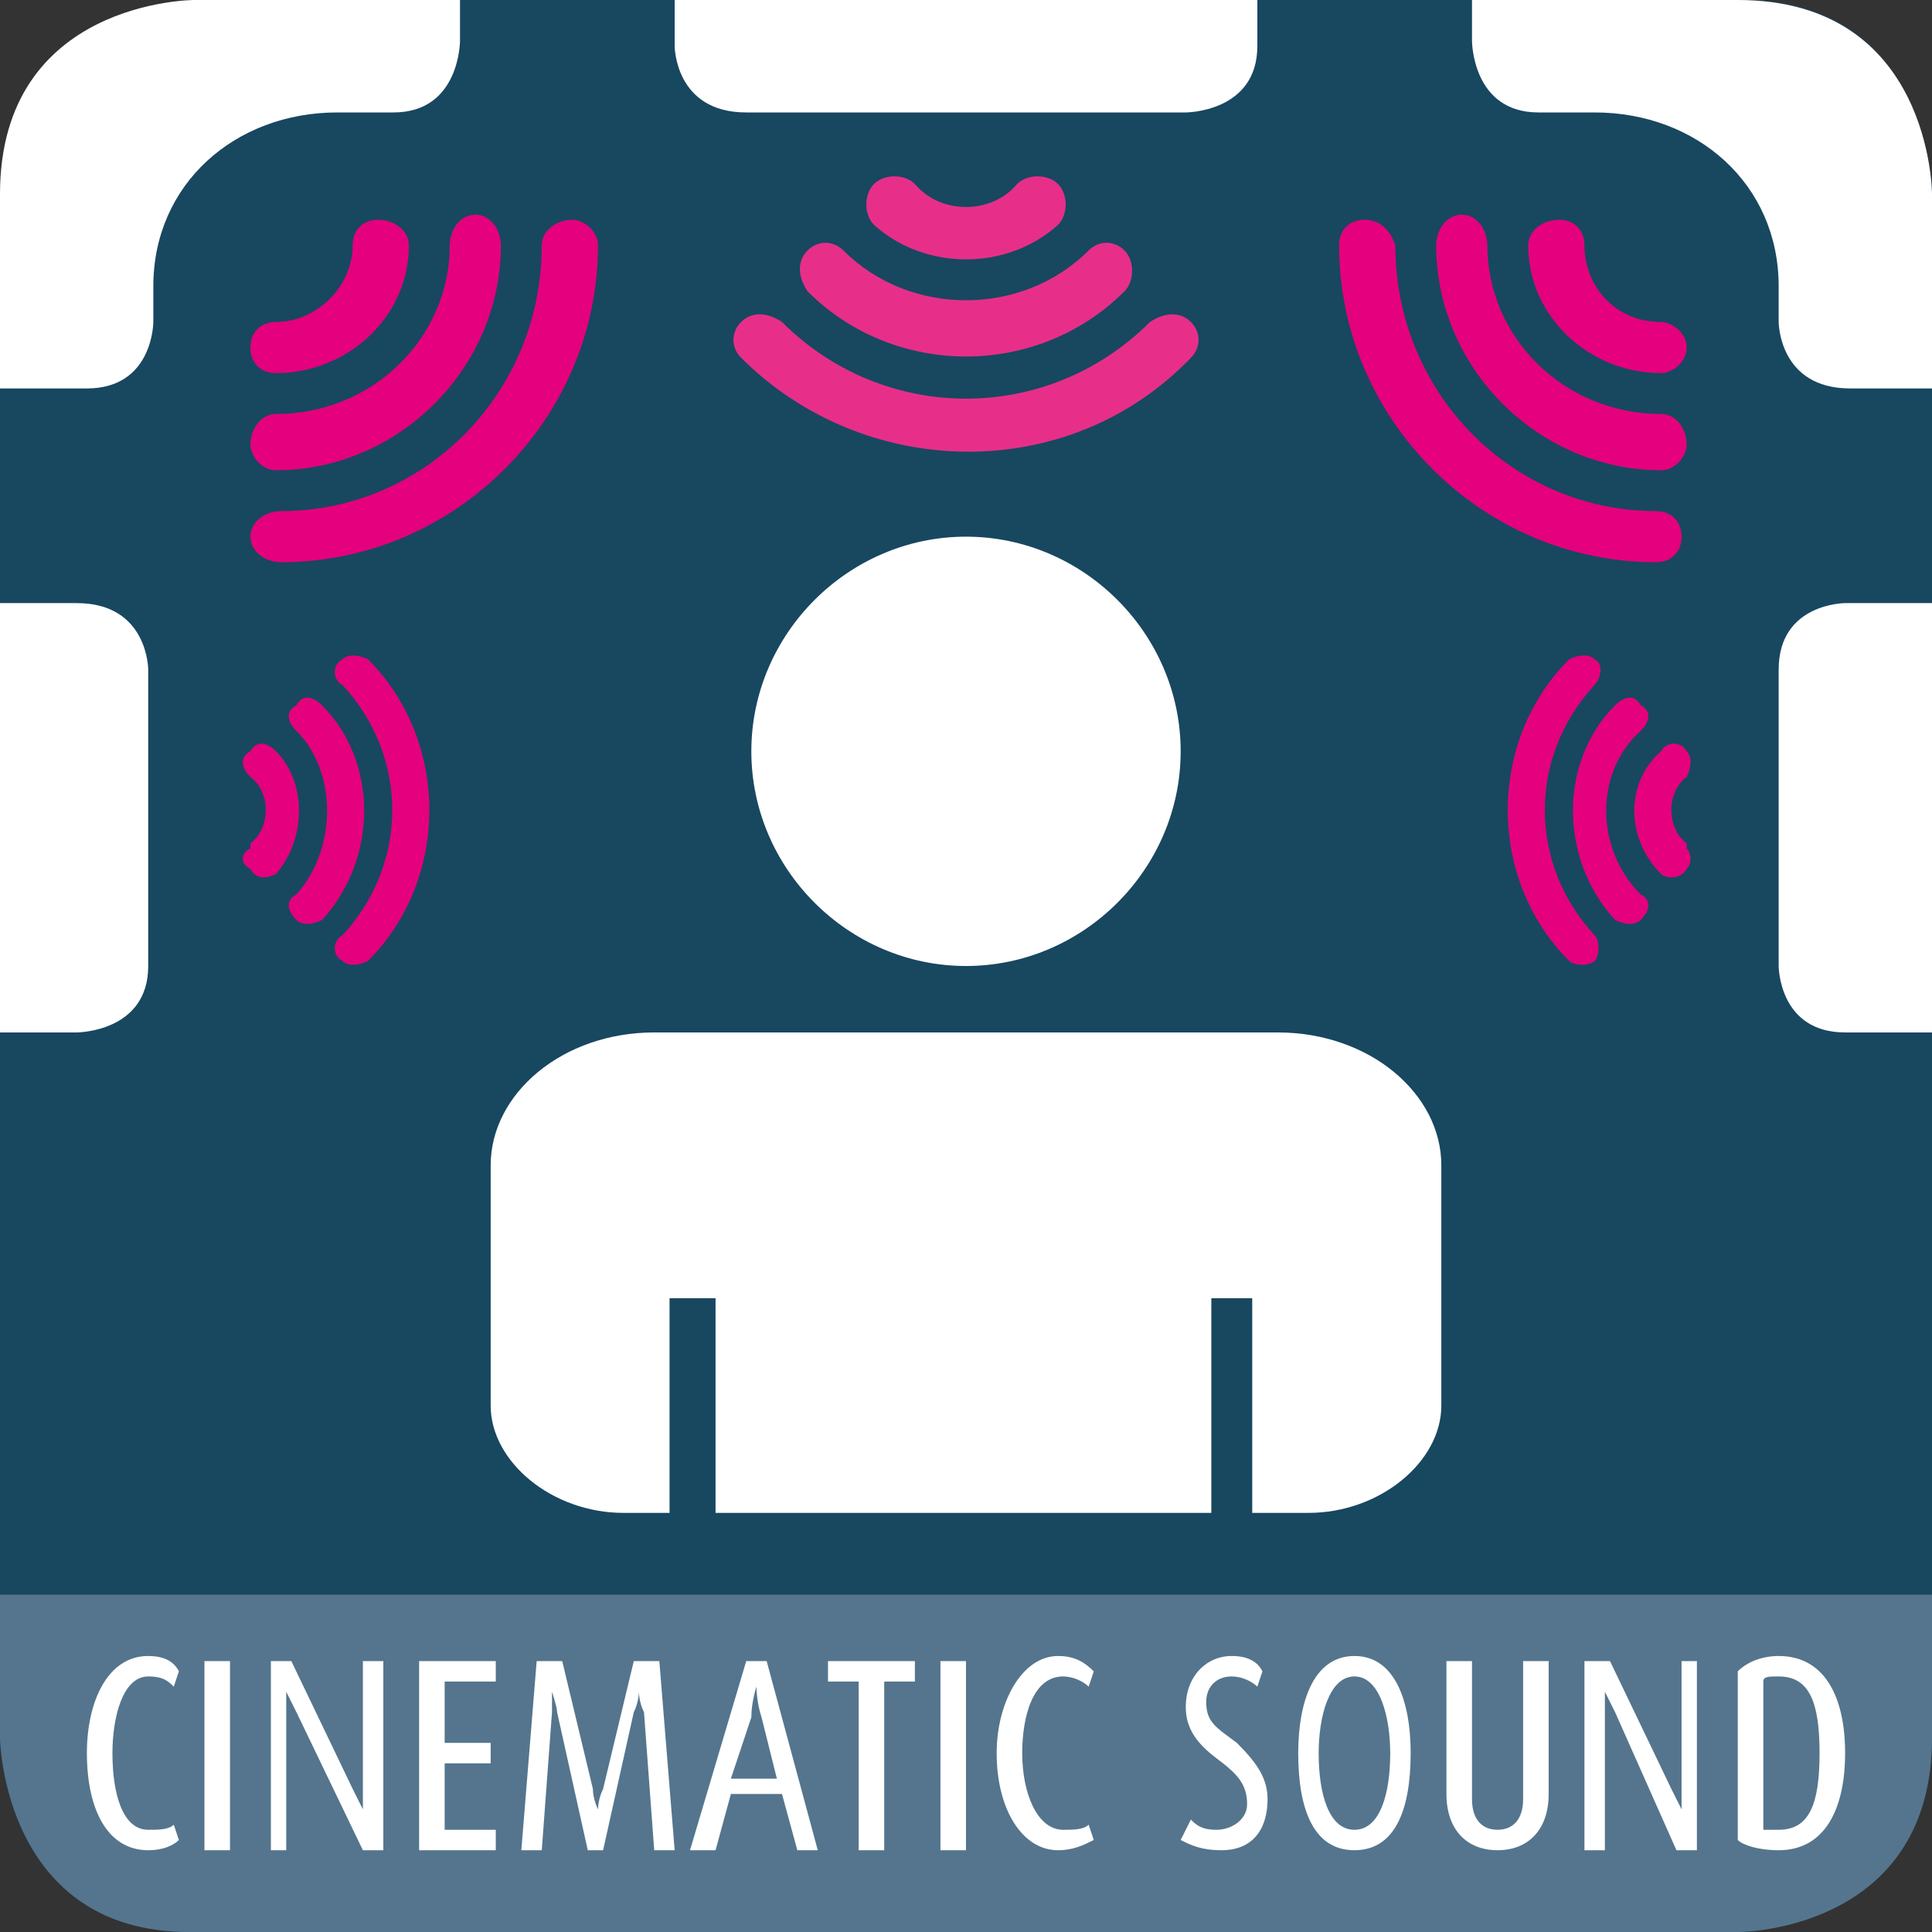
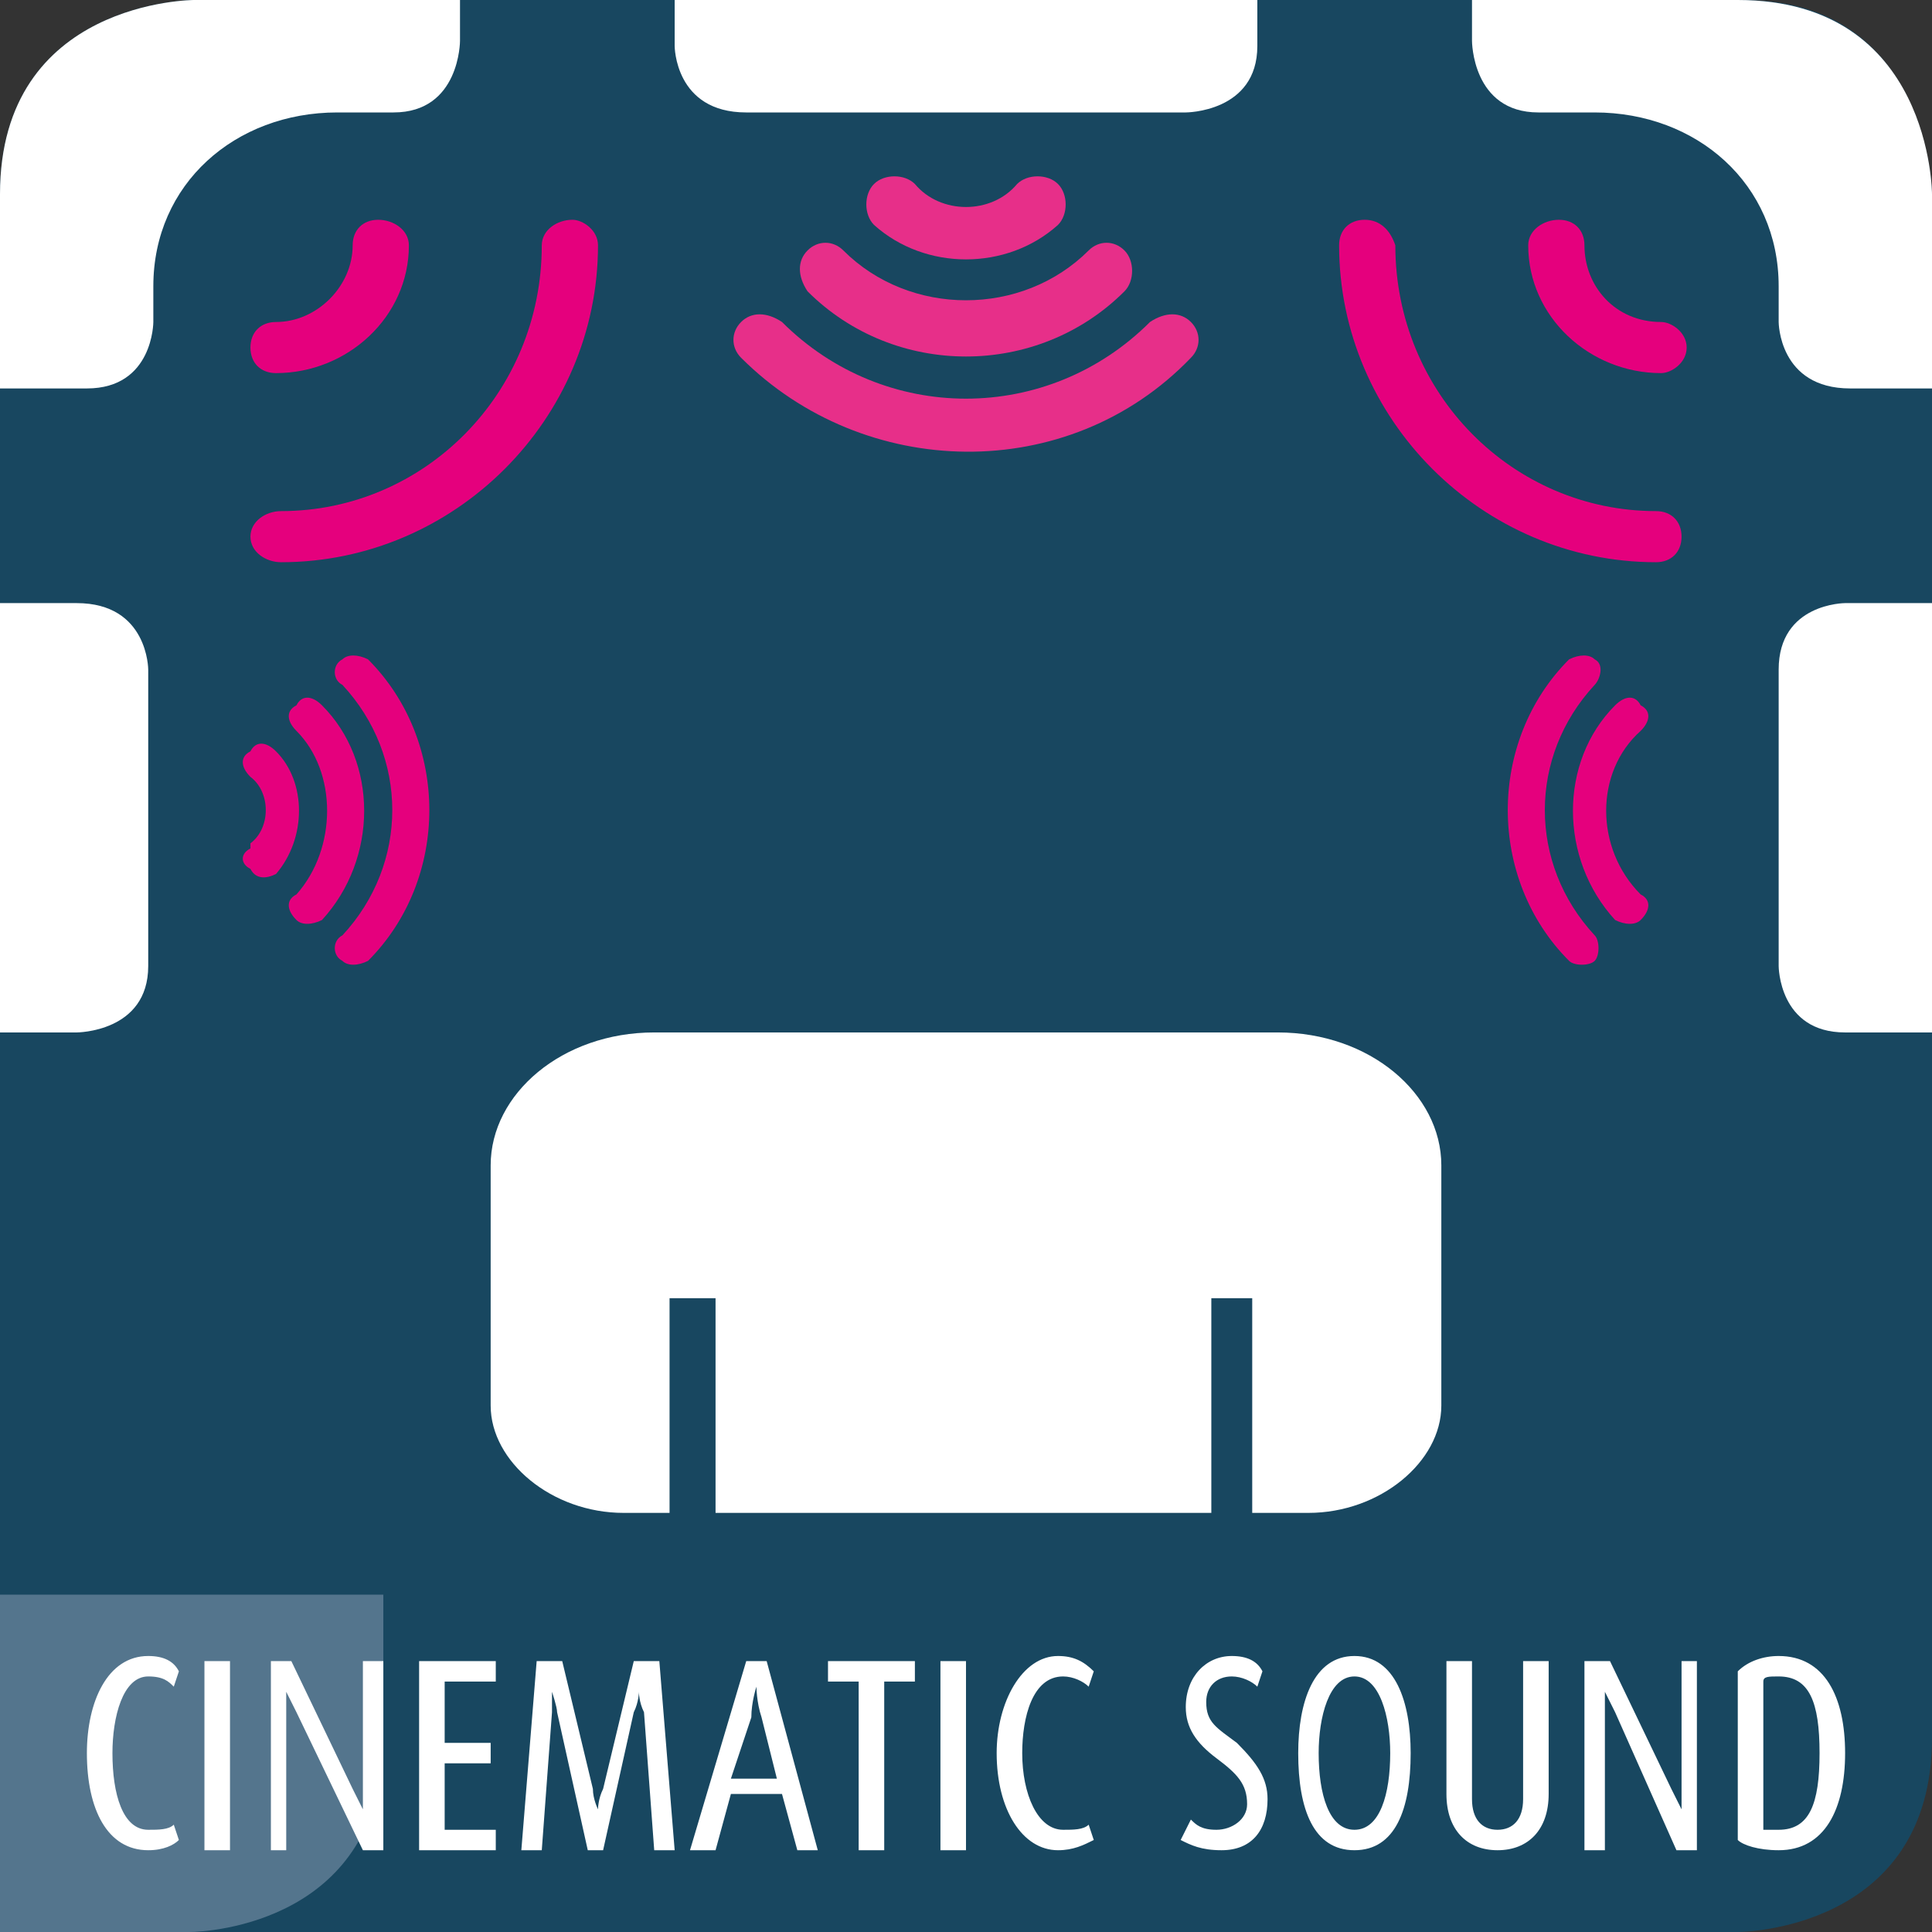
<svg xmlns="http://www.w3.org/2000/svg" xml:space="preserve" width="378px" height="378px" version="1.1" style="shape-rendering:geometricPrecision; text-rendering:geometricPrecision; image-rendering:optimizeQuality; fill-rule:evenodd; clip-rule:evenodd" viewBox="0 0 378 378">
  <rect x="0" y="0" width="378" height="378" fill="#333333" stroke="none" />
  <defs>
    <style type="text/css">
   
    .fil0 {fill:#184760;fill-rule:nonzero}
    .fil3 {fill:#54758D;fill-rule:nonzero}
    .fil1 {fill:#E5007D;fill-rule:nonzero}
    .fil2 {fill:#E72F89;fill-rule:nonzero}
    .fil4 {fill:white;fill-rule:nonzero}
   
  </style>
  </defs>
  <g id="Ebene_x0020_1">
    <g id="_1787078104048">
      <path class="fil0" d="M38 0c-2,0 -38,1 -38,38l0 302c0,0 0,38 38,38l302 0c0,0 38,0 38,-38l0 -302 0 0c0,-1 -1,-38 -37,-38l-303 0z" />
      <path class="fil1" d="M54 171l0 0c0,0 0,0 0,0 0,0 0,0 0,0 6,-7 6,-18 0,-24 0,0 0,0 0,0 -2,-2 -4,-2 -5,0 -2,1 -2,3 0,5 0,0 0,0 0,0 4,3 4,10 0,13 0,1 0,1 0,1 -2,1 -2,3 0,4 1,2 3,2 5,1z" />
      <path class="fil1" d="M63 180l0 0c11,-12 11,-31 0,-42l0 0c-2,-2 -4,-2 -5,0 -2,1 -2,3 0,5l0 0 0 0c8,8 8,23 0,32 0,0 0,0 0,0 -2,1 -2,3 0,5 1,1 3,1 5,0z" />
      <path class="fil1" d="M72 188l0 0c16,-16 16,-43 0,-59l0 0c-2,-1 -4,-1 -5,0 -2,1 -2,4 0,5l0 0c13,14 13,35 0,49l0 0c-2,1 -2,4 0,5 1,1 3,1 5,0z" />
-       <path class="fil1" d="M325 171l0 0c0,0 0,0 0,0 0,0 0,0 0,0 -7,-7 -7,-18 0,-24 0,0 0,0 0,0 1,-2 4,-2 5,0 1,1 1,3 0,5 0,0 0,0 0,0 -4,3 -4,10 0,13 0,1 0,1 0,1 1,1 1,3 0,4 -1,2 -4,2 -5,1z" />
      <path class="fil1" d="M316 180l0 0c-11,-12 -11,-31 0,-42l0 0c2,-2 4,-2 5,0 2,1 2,3 0,5l0 0 0 0c-9,8 -9,23 0,32 0,0 0,0 0,0 2,1 2,3 0,5 -1,1 -3,1 -5,0z" />
      <path class="fil1" d="M307 188l0 0c-16,-16 -16,-43 0,-59l0 0c2,-1 4,-1 5,0 2,1 1,4 0,5l0 0c-13,14 -13,35 0,49l0 0c1,1 1,4 0,5 -1,1 -4,1 -5,0z" />
      <path class="fil2" d="M207 44l0 0c0,0 0,0 0,0 0,0 0,0 0,0 -10,9 -26,9 -36,0 0,0 0,0 0,0 -2,-2 -2,-6 0,-8 2,-2 6,-2 8,0 0,0 0,0 0,0 5,6 15,6 20,0 0,0 0,0 0,0 2,-2 6,-2 8,0 2,2 2,6 0,8z" />
      <path class="fil2" d="M220 57l0 0c-17,17 -45,17 -62,0l0 0c-2,-3 -2,-6 0,-8 2,-2 5,-2 7,0l0 0 0 0c13,13 35,13 48,0 0,0 0,0 0,0 2,-2 5,-2 7,0 2,2 2,6 0,8z" />
      <path class="fil2" d="M233 70l0 0c-24,25 -64,24 -88,0l0 0c-2,-2 -2,-5 0,-7 2,-2 5,-2 8,0l0 0c20,20 52,20 72,0l0 0c3,-2 6,-2 8,0 2,2 2,5 0,7z" />
      <path class="fil1" d="M54 73l0 0c0,0 0,0 0,0 0,0 0,0 0,0 14,0 26,-11 26,-25l0 0c0,-3 -3,-5 -6,-5 -3,0 -5,2 -5,5l0 0c0,8 -7,15 -15,15 0,0 0,0 0,0 -3,0 -5,2 -5,5 0,3 2,5 5,5z" />
-       <path class="fil1" d="M54 92l0 0c24,0 44,-20 44,-44l0 0c0,-3 -2,-6 -5,-6 -3,0 -5,3 -5,6l0 0 0 0c0,18 -15,33 -34,33l0 0c-3,0 -5,3 -5,6 0,2 2,5 5,5z" />
      <path class="fil1" d="M55 110l0 0c34,0 62,-28 62,-62l0 0c0,-3 -3,-5 -5,-5 -3,0 -6,2 -6,5l0 0c0,29 -23,52 -51,52l0 0c-3,0 -6,2 -6,5 0,3 3,5 6,5z" />
      <path class="fil1" d="M325 73l0 0c0,0 0,0 0,0 0,0 0,0 0,0 -14,0 -26,-11 -26,-25l0 0c0,-3 3,-5 6,-5 3,0 5,2 5,5l0 0c0,8 6,15 15,15 0,0 0,0 0,0 2,0 5,2 5,5 0,3 -3,5 -5,5z" />
-       <path class="fil1" d="M325 92l0 0c-24,0 -44,-20 -44,-44l0 0c0,-3 2,-6 5,-6 3,0 5,3 5,6l0 0 0 0c0,18 15,33 34,33l0 0c3,0 5,3 5,6 0,2 -2,5 -5,5z" />
      <path class="fil1" d="M324 110l0 0c-34,0 -62,-28 -62,-62l0 0c0,-3 2,-5 5,-5 3,0 5,2 6,5l0 0c0,29 23,52 51,52l0 0c3,0 5,2 5,5 0,3 -2,5 -5,5z" />
-       <path class="fil3" d="M37 378l303 0c4,0 38,-2 38,-38l0 -28 -378 0 0 28 0 0c0,1 1,38 37,38z" />
+       <path class="fil3" d="M37 378c4,0 38,-2 38,-38l0 -28 -378 0 0 28 0 0c0,1 1,38 37,38z" />
      <path class="fil4" d="M35 360l-1 -3c-1,1 -3,1 -5,1 -5,0 -7,-7 -7,-15 0,-7 2,-15 7,-15 3,0 4,1 5,2l1 -3c-1,-2 -3,-3 -6,-3 -8,0 -12,9 -12,19 0,11 4,19 12,19 3,0 5,-1 6,-2zm10 2l0 -37 -5 0 0 37 5 0zm30 0l0 -37 -4 0 0 25c0,2 0,4 0,4l0 0c0,0 -1,-2 -2,-4l-12 -25 -4 0 0 37 3 0 0 -27c0,-2 0,-4 0,-4l0 0c0,0 1,2 2,4l13 27 4 0zm22 0l0 -4 -10 0 0 -13 9 0 0 -4 -9 0 0 -12 10 0 0 -4 -15 0 0 37 15 0zm35 0l-3 -37 -5 0 -6 25c-1,2 -1,4 -1,4l0 0c0,0 -1,-2 -1,-4l-6 -25 -5 0 -3 37 4 0 2 -27c0,-1 0,-4 0,-4l0 0c0,0 1,3 1,4l6 27 3 0 6 -27c1,-2 1,-4 1,-4l0 0c0,0 0,2 1,4l2 27 4 0zm28 0l-10 -37 -4 0 -11 37 5 0 3 -11 10 0 3 11 4 0zm-8 -14l-9 0 4 -12c0,-3 1,-6 1,-6l0 0c0,0 0,3 1,6l3 12zm27 -19l0 -4 -17 0 0 4 6 0 0 33 5 0 0 -33 6 0zm10 33l0 -37 -5 0 0 37 5 0zm25 -2l-1 -3c-1,1 -3,1 -5,1 -5,0 -8,-7 -8,-15 0,-7 2,-15 8,-15 2,0 4,1 5,2l1 -3c-2,-2 -4,-3 -7,-3 -7,0 -12,9 -12,19 0,11 5,19 12,19 3,0 5,-1 7,-2zm34 -8c0,-4 -2,-7 -6,-11 -4,-3 -6,-4 -6,-8 0,-3 2,-5 5,-5 2,0 4,1 5,2l1 -3c-1,-2 -3,-3 -6,-3 -5,0 -9,4 -9,10 0,4 2,7 6,10 4,3 6,5 6,9 0,3 -3,5 -6,5 -3,0 -4,-1 -5,-2l-2 4c2,1 4,2 8,2 6,0 9,-4 9,-10zm28 -9c0,-10 -3,-19 -11,-19 -8,0 -11,9 -11,19 0,11 3,19 11,19 8,0 11,-8 11,-19zm-4 0c0,8 -2,15 -7,15 -5,0 -7,-7 -7,-15 0,-7 2,-15 7,-15 5,0 7,8 7,15zm31 8l0 -26 -5 0 0 27c0,4 -2,6 -5,6 -3,0 -5,-2 -5,-6l0 -27 -5 0 0 26c0,7 4,11 10,11 6,0 10,-4 10,-11zm29 11l0 -37 -3 0 0 25c0,2 0,4 0,4l0 0c0,0 -1,-2 -2,-4l-12 -25 -5 0 0 37 4 0 0 -27c0,-2 0,-4 0,-4l0 0c0,0 1,2 2,4l12 27 4 0zm29 -19c0,-11 -4,-19 -13,-19 -3,0 -6,1 -8,3l0 33c1,1 4,2 8,2 9,0 13,-8 13,-19zm-5 0c0,10 -2,15 -8,15 -2,0 -3,0 -3,0l0 -29c0,-1 1,-1 3,-1 6,0 8,5 8,15z" />
      <path class="fil4" d="M282 275l0 -47c0,-14 -14,-26 -32,-26l-122 0c-18,0 -32,12 -32,26l0 47c0,11 12,21 26,21l9 0 0 -42 9 0 0 42 97 0 0 -42 8 0 0 42 11 0c14,0 26,-10 26,-21z" />
-       <path class="fil4" d="M189 189c23,0 42,-19 42,-42 0,-23 -19,-42 -42,-42 -23,0 -42,19 -42,42 0,23 19,42 42,42z" />
      <path class="fil4" d="M132 0l0 9c0,0 0,13 14,13l86 0c0,0 14,0 14,-13l0 -9 -114 0z" />
      <path class="fil4" d="M361 118c0,0 -13,0 -13,13l0 58c0,0 0,13 13,13l17 0 0 -84 -17 0z" />
      <path class="fil4" d="M0 202l15 0c0,0 14,0 14,-13l0 -58c0,0 0,-13 -14,-13l-15 0 0 84z" />
      <path class="fil4" d="M288 0l0 8c0,0 0,14 13,14l10 0 0 0 1 0c20,0 36,14 36,34l0 7c0,0 0,13 14,13l16 0 0 -38c0,0 0,-38 -38,-38l0 0 -52 0z" />
      <path class="fil4" d="M0 76l17 0c13,0 13,-13 13,-13l0 -7c0,-20 16,-34 36,-34l1 0 0 0 10 0c13,0 13,-14 13,-14l0 -8 -52 0c0,0 -38,0 -38,38l0 0 0 38z" />
    </g>
  </g>
</svg>